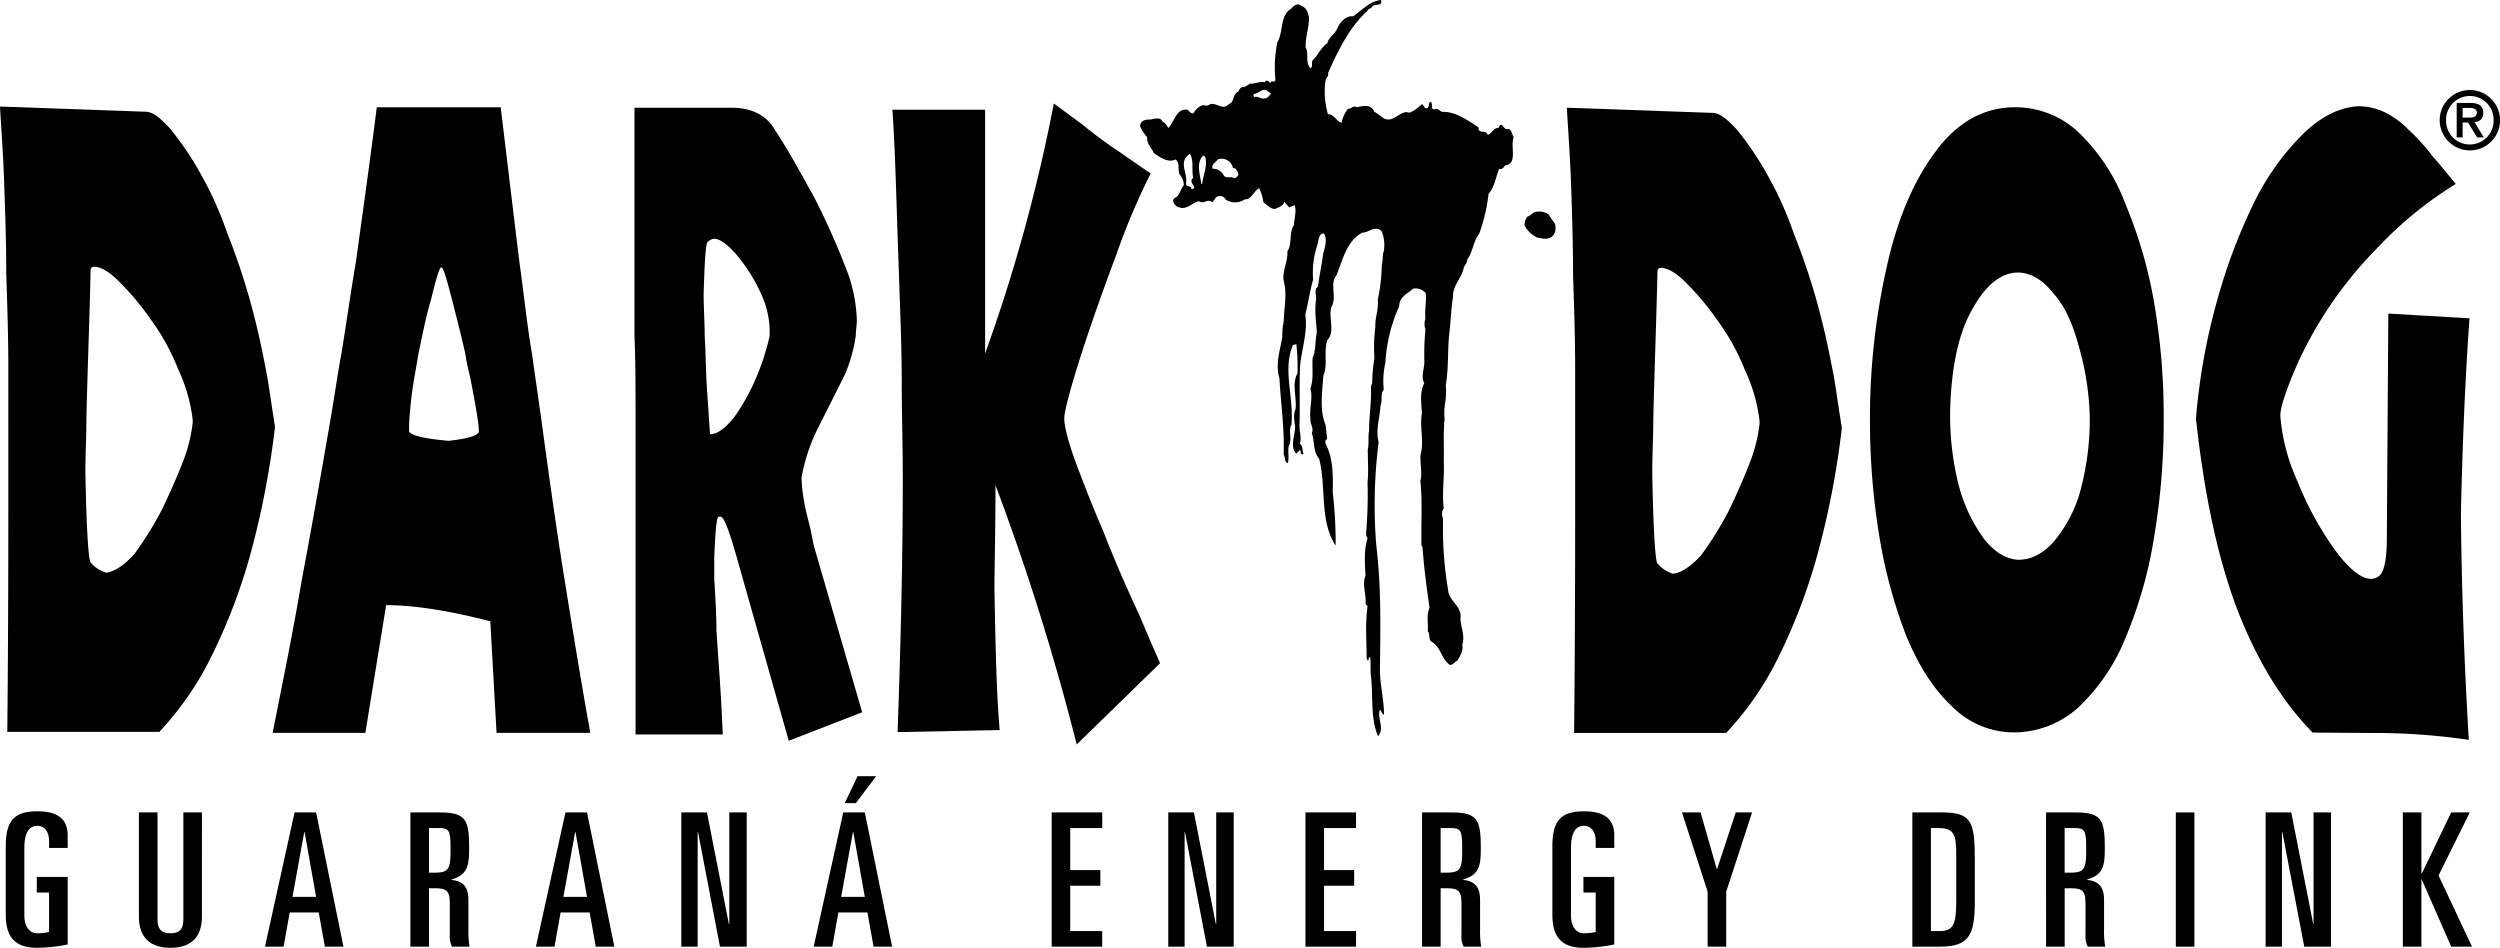
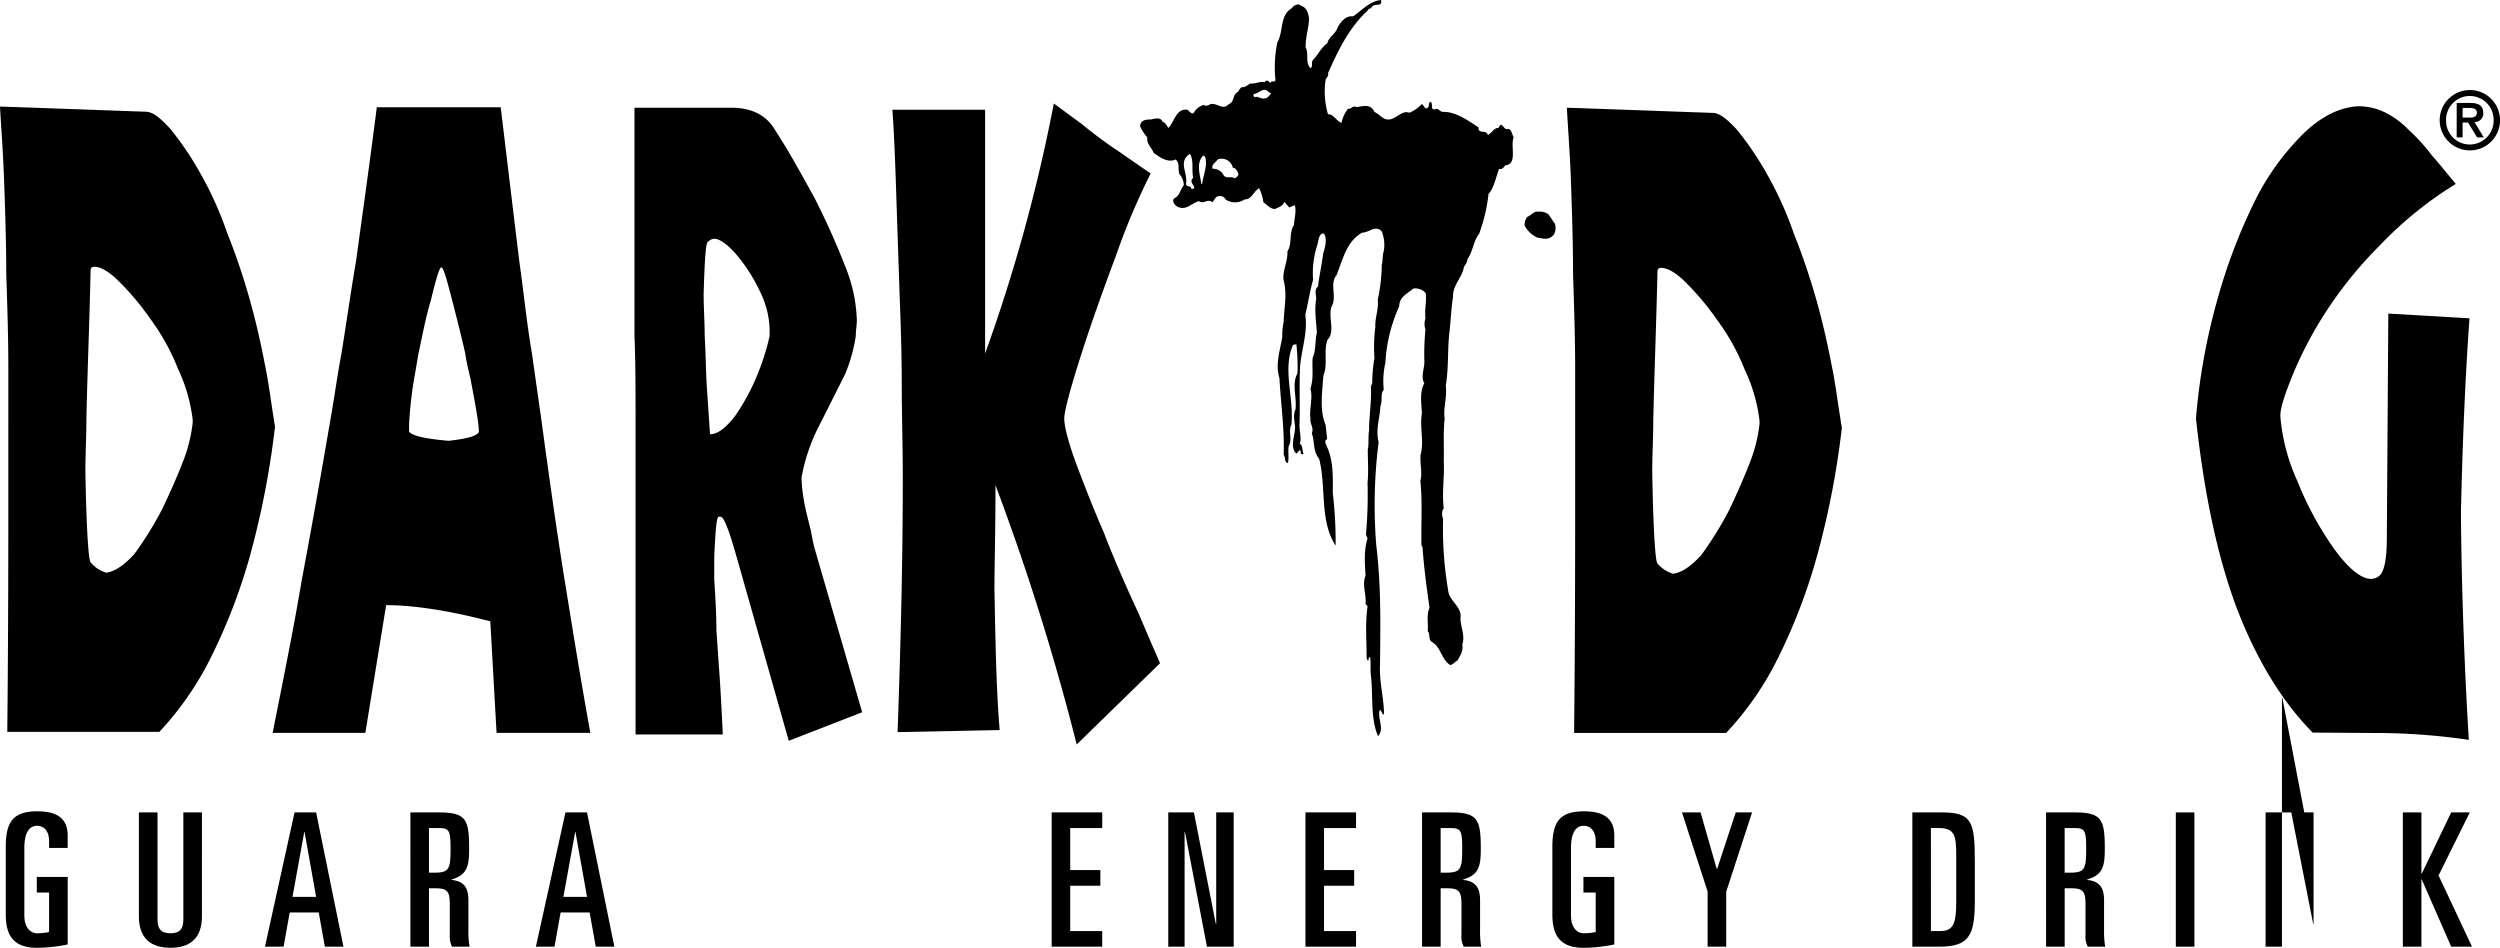
<svg xmlns="http://www.w3.org/2000/svg" width="501.715" height="190.208" viewBox="0 0 501.715 190.208">
  <defs>
    <clipPath id="clip-path">
      <rect id="Rectangle_60" data-name="Rectangle 60" width="501.715" height="190.208" />
    </clipPath>
  </defs>
  <g id="Groupe_99" data-name="Groupe 99" clip-path="url(#clip-path)">
    <path id="Tracé_977" data-name="Tracé 977" d="M103.033,9.5c-.3-.494-.8-.983-1.207-.538a1.941,1.941,0,0,0,.137,1.794c.271-.09.488.221.669-.18.1-.311.581-.625.4-1.076" transform="translate(214.482 18.543)" />
    <path id="Tracé_978" data-name="Tracé 978" d="M98.494,19.758c-.805.134-1.21-.535-1.968-.271a.489.489,0,0,1-.134-.628c.892,0,1.922-1.474,2.858-.491l.628.4c-.448.451-.715.986-1.384.986M92.6,35.8c-.808-.5-1.434.084-2.2-.5a2.4,2.4,0,0,0-2.282-1.43c-.314-.849.631-1.253,1.029-1.881a2.311,2.311,0,0,1,3.041,1.7c.628,0,.852.628,1.076,1.123.134.488-.448.805-.669.986m-6.58,1.119h-.177c-.137-1.617-1.166-4.164.4-5.69.578.134.488.892.578,1.527-.137,1.564-.578,2.687-.805,4.164m-2.146,1.032c0-.9-1.073-.183-1.073-1.123.358-2.239-1.657-4.344.759-5.961.849,1.253.314,3.228.672,4.842-1.21.942,1.253,2.059-.358,2.242m63.556-12.1c-.9.5-1.213-1.875-1.925-.174-.989-.044-1.34,1.119-2.149,1.39-.448-1.216-1.878,0-1.878-1.524-2.239-1.434-4.515-3.138-7.158-3.091-.578,0-1.026-.942-1.567-.494-1.026.087-.308-1.073-.846-1.524-.628.18-.131.718-.628,1.21-.578.4-.759-.581-1.16-.759a7.482,7.482,0,0,1-2.506,1.744c-1.427-.585-2.59,1.21-4.027,1.346-1.25.134-1.925-1.035-3-1.524-.712-1.751-2.544-1.079-3.576-.942-.672-.448-1.079.448-1.7.311a6.519,6.519,0,0,0-1.3,2.82c-.892-.174-1.654-1.832-2.727-1.7a16.29,16.29,0,0,1-.491-6.853c.137-.535.715-.849.491-1.387,1.922-4.344,4.12-8.912,7.6-12.23.364-.18.541-.939,1.029-.762.445-1.343,2.373-.09,2.015-1.7-2.192.18-3.672,1.931-5.591,3.274-1.43-.18-2.506,1.029-3.134,2.282-.442,1.3-1.785,1.835-2.052,3.138-1.216.759-1.884,2.373-2.867,3.312-.491.585.134,1.3-.535,1.657-1.073-1.073-.271-3.088-.939-4.077-.093-2.2.669-3.98.669-6.042-.177-.9-.448-2.018-1.564-2.382-.628-.581-1.474-.131-1.971.541-2.369,1.39-1.564,4.655-2.817,6.766a24.72,24.72,0,0,0-.4,7.432c0,.942-.849,0-1.026.808-.271-.448-.8-.808-1.116-.224-1.079-.224-1.744.358-2.864.274-.532.221-1.07.846-1.735.715a2.094,2.094,0,0,0-.715.939c-1.21.445-.669,2.015-1.875,2.466-1.213,1.343-2.286-.271-3.716,0-.358.267-.942.488-1.3.177a3.088,3.088,0,0,0-1.922,1.39c-.267.715-1.029-.047-1.3-.407-2.326-.4-2.643,2.286-3.893,3.632-.358-.451-.672-1.166-1.163-1.21-.4-1.076-1.611-.628-2.373-.491-1.029,0-2.1.134-2.146,1.387a8.827,8.827,0,0,0,1.433,2.192c-.183,1.346.846,1.971,1.294,3.138,1.21.849,2.864,2.065,4.388,1.3.892.715.4,1.7.759,2.914a3.669,3.669,0,0,1,.9,2.239c-.762.9-.762,2.1-1.838,2.6-.715.491,0,1.43.5,1.7,1.788.942,2.861-.715,4.381-1.076.983.721,1.7-.625,2.684.224.271-.358.491-.718.759-1.029a1.324,1.324,0,0,1,1.925.491,3.436,3.436,0,0,0,3.8-.044c1.427.044,1.695-1.567,2.9-2.242a8.581,8.581,0,0,1,.849,2.823c.756.5,1.387,1.346,2.326,1.346.669-.314,1.7-.631,1.878-1.433l.986,1.119,1.113-.451c.364,1.213-.084,2.6-.171,3.986-1.032,1.524-.317,3.853-1.3,5.24.087,2.062-.939,3.719-.805,5.69.805,3.141.134,5.286.044,8.554a10.779,10.779,0,0,0-.267,2.87c-.4,2.74-1.477,5.513-.578,8.38.267,5.159,1.023,9.944.846,15.364.4.538.09,1.524.849,1.66.271-.939-.047-2.509.18-3.408.762-1.346-.18-3.044.535-4.3.5-5.6-1.831-11.114.317-15.992l.669-.137a42.141,42.141,0,0,1,.224,5.824c-1.21,2.239-.09,4.7-.4,7.261-.488,1.07-.221,2.1-.09,3.4.09,1.66-1.16,4.126.271,5.473l.675-.715c.221.087.174.221.174.395,0,.32.264.588.585.361-.32-.669-.087-1.695-.759-2.015.438-1.07-.137-2.687-.05-3.943.134-3.672-.087-7.973.134-11.866.354-3.411,1.527-6.636,1.029-10.128.585-2.329.9-4.7,1.567-6.99a17.663,17.663,0,0,1,.808-6.853c.267-.808.267-2.55,1.384-2.419.675,1.166.221,2.774-.18,4.033-.267,2.329-.765,4.3-1.029,6.583-.8.718-.358,1.617-.358,2.509-.4,2.108,0,4.789.134,6.763-.4,1.437-.134,3.542-.846,5.019-.18,2.329.271,3.9-.448,6.228.535,1.881-.271,3.99,0,6-.137,1.082.756,1.841.267,2.96.625,1.57.18,3.585,1.477,5.106,1.471,5.65.037,12.41,3.309,17.429a86.648,86.648,0,0,0-.578-10.656c.044-2.92.131-6.365-1.123-9.1-.137-.448-.762-1.3,0-1.611L110.8,85.3c-1.259-2.951-.675-6.633-.451-9.947.942-2.1,0-4.792.812-7.121,1.611-1.754.131-4.35.8-6.639,1.207-2.015-.448-4.611,1.026-6.359,1.213-3,2.012-6.9,5.193-8.554,1.337,0,2.68-1.611,3.89-.221a7.307,7.307,0,0,1,.4,3.937c-.311.9-.131,1.841-.4,2.693a34.9,34.9,0,0,1-.8,7.031c.174,2.152-.585,3.585-.494,5.51a31.786,31.786,0,0,0-.18,6.228,30.3,30.3,0,0,0-.445,5.019l-.267.718c.174,2.724-.364,5.911-.364,8.778-.224,1.3,0,2.78-.261,3.856,0,2.239.177,4.254-.044,6.626a90.956,90.956,0,0,1-.32,10.436l.32.765c-.765,2.376-.544,4.972-.41,7.478-.753,1.8.224,3.859,0,5.641l.41.5c-.5,3.623-.187,6.807-.187,10.433l.267.535c.224-.221,0-.759.451-.759.137,1.119,0,2.463.137,3.629.485,4.12-.137,8.557,1.433,12.23,1.384-1.567-.183-3.445.351-5.289.4.18.4.9.852.945,0-3.184-.983-6.549-.805-10.038.09-8.557.224-15.762-.759-24.015A100.422,100.422,0,0,1,121.44,88.7c-.669-2.329.271-4.926.361-7.258.491-1.126-.09-2.376.669-3.221a16.322,16.322,0,0,1,.317-5.38,31.764,31.764,0,0,1,2.777-11.378c.037-1.928,1.695-2.556,2.811-3.542a2.7,2.7,0,0,1,2.506.9c.224,1.794-.267,3.274-.044,5.062a3.5,3.5,0,0,0,0,2.242,49.287,49.287,0,0,0-.224,6.315c.09,1.3-.805,3.361,0,4.437-.989,1.791-.585,4.077-.491,6.141-.5,2.6.491,5.594-.274,8.284-.127,1.838.4,3.675-.04,5.2.445,4.027.134,8.551.221,12.9l.224.448c.271,4.117.852,8.2,1.393,12.143-.675,1.521-.187,3.041-.364,4.7.578.488.04,1.6.808,2.1,1.881,1.073,1.881,3.449,3.669,4.655.622,0,.936-.665,1.474-.849.541-.986,1.253-1.971.986-3.218.628-1.791-.358-3.592-.358-5.336.358-2.286-2.326-3.489-2.46-5.51a73.828,73.828,0,0,1-1.029-14.472,2.1,2.1,0,0,1,.134-2.059c-.4-3.175.18-6.312,0-9.406.087-2.957-.134-5.647.18-8.607-.314-2.276.535-4.167.221-6.583.628-3.763.314-7.345.762-10.933.267-2.5.358-4.885.712-6.984-.09-2.065,1.48-3.452,2.059-5.38.047-.8.8-1.21.8-2.062,1.166-1.657,1.166-3.582,2.379-5.153a34,34,0,0,0,1.872-7.97c1.213-1.387,1.483-3.492,2.149-5.062.448.224.9-.18,1.163-.669,2.637-.23.986-3.9,1.744-5.65-.354-.488-.354-1.524-1.116-1.7" transform="translate(155.235 0)" />
    <path id="Tracé_979" data-name="Tracé 979" d="M103.206,14.2a3.175,3.175,0,0,0-2.059-.535c-1.029-.09-1.384.762-2.189,1.029a2.531,2.531,0,0,0-.541,1.791,5.579,5.579,0,0,0,2.509,2.373c1.16.224,2.5.625,3.4-.672a2.779,2.779,0,0,0,.18-2.062Z" transform="translate(207.558 28.81)" />
    <path id="Tracé_980" data-name="Tracé 980" d="M38.67,70.349A31.046,31.046,0,0,1,37,77.408c-1.253,3.309-2.721,6.626-4.4,10.156a69.974,69.974,0,0,1-5.644,9.126q-3.13,3.428-5.644,3.728a6.388,6.388,0,0,1-3.131-2.071c-.417-.423-.843-6.642-1.045-18.25,0-3.536.2-6.85.2-10.373.215-9.954.634-19.907.843-29.861,0-.625.208-.833.836-.833,1.045,0,2.712.833,4.6,2.69A53.013,53.013,0,0,1,30.107,49.4,43.934,43.934,0,0,1,35.75,59.578a32.646,32.646,0,0,1,2.92,10.146Zm16.306-.625c-.622-3.735-1.048-7.463-1.881-11.406-.84-4.366-1.881-8.921-3.134-13.268a131.69,131.69,0,0,0-4.394-12.87,70.031,70.031,0,0,0-5.432-12.025,60.091,60.091,0,0,0-6.06-8.921c-2.1-2.279-3.554-3.318-4.817-3.318L0,6.877c.211,3.949.628,9.13.833,15.14s.423,12.239.423,18.464c.205,6.219.417,12.656.417,19.1V81.755c0,13.073,0,30.076-.211,50.611H31.979A62.185,62.185,0,0,0,42.43,117.219,115.051,115.051,0,0,0,50.375,96.27a173.171,173.171,0,0,0,4.807-25.088c0-.42-.205-1.032-.205-1.458" transform="translate(0 14.507)" />
    <path id="Tracé_981" data-name="Tracé 981" d="M52.927,73.864c-4.807-.414-7.317-1.017-7.951-1.828V70.615a79.743,79.743,0,0,1,1.262-10.594q.308-1.828.625-3.654c.833-3.865,1.465-7.32,2.506-10.781,1.045-4.276,1.676-6.518,2.083-6.518.429,0,1.051,2.242,2.31,7.124.836,3.256,1.667,6.505,2.5,10.174.208,1.626.631,3.256,1.045,5.081,1.051,5.5,1.673,8.952,1.673,10.588-.208.812-2.295,1.415-6.057,1.828m23.194,27.479c-1.667-10.377-3.131-20.958-4.6-31.742-.625-4.478-1.253-8.753-1.875-13.234-1.054-6.1-1.673-12.416-2.513-18.306-1.25-10.184-2.509-20.772-3.763-31.139H38.5c-1.256,9.966-2.718,20.346-4.176,30.928-1.045,6.1-1.891,12.211-2.926,18.517-.836,4.481-1.468,9.164-2.307,13.841-1.878,10.986-3.759,21.565-5.641,31.549-1.67,9.972-3.759,20.141-5.852,30.719H36.2l4.176-25.635c5.23,0,12.332,1.014,20.9,3.243l1.259,22.392H81.351c-1.881-10.38-3.557-20.747-5.23-31.133" transform="translate(37.119 14.602)" />
    <path id="Tracé_982" data-name="Tracé 982" d="M68.067,52.768a47.742,47.742,0,0,1-2.139,6.99,43.324,43.324,0,0,1-4.692,8.915c-1.925,2.55-3.632,3.809-5.125,3.809,0,0-.215-3.172-.647-9.543-.211-3.386-.211-6.776-.426-10.171,0-2.758-.215-5.728-.215-8.48.215-6.794.429-10.4.864-10.4a1.851,1.851,0,0,1,1.269-.637c1.076,0,2.565,1.067,4.279,2.976a33.654,33.654,0,0,1,4.91,7.634,18.228,18.228,0,0,1,1.922,7.426Zm8.968,42.417c-.432-1.695-.641-3.389-1.07-4.885-.423-1.695-.852-3.383-1.07-4.876a32.027,32.027,0,0,1-.429-4.238,37.021,37.021,0,0,1,3.635-10.6q2.892-5.718,5.125-10.19a32.176,32.176,0,0,0,2.13-7.628c0-1.063.215-2.127.215-3.193a30.844,30.844,0,0,0-2.345-10.812,145.973,145.973,0,0,0-6.191-13.788c-2.568-4.664-5.128-9.329-7.9-13.579-1.713-2.963-4.7-4.444-8.76-4.444H40.949V52.768c.215,5.3.215,10.809.215,16.12v63.848H58.67c-.215-4.677-.423-8.486-.637-11.667-.215-2.97-.429-6.16-.644-9.335,0-3.184-.211-6.583-.432-10.187V97.1c.221-5.09.432-7.848.861-8.06h.429c.634,0,1.7,2.758,3.2,8.06L71.908,134l14.733-5.728Z" transform="translate(86.384 14.666)" />
    <path id="Tracé_983" data-name="Tracé 983" d="M57.594,7.926c.42,5.977.628,12.392.833,18.791s.426,12.591.625,18.567c.215,5.787.42,11.782.42,17.765,0,5.787.208,12.183.208,18.779,0,16.313-.414,33.238-1.042,51l20.486-.41c-.628-7.23-.84-16.726-1.051-28.291,0-4.543.211-11.558.211-20.849a486.336,486.336,0,0,1,16.3,52.029L111.308,119c-.628-1.458-2.09-4.755-4.182-9.711-2.292-4.957-4.8-10.532-7.1-16.509C97.514,87,95.63,82.045,94.175,78.124c-1.465-4.136-2.09-6.822-2.09-8.262,0-1.238,1.035-5.367,3.134-11.975s4.6-13.623,7.307-20.856a134.8,134.8,0,0,1,6.9-16.306c-2.1-1.446-4.185-2.886-6.275-4.344a86.538,86.538,0,0,1-7.525-5.569C92.5,8.542,90.614,7.1,89.989,6.682A333.541,333.541,0,0,1,76.2,56.854V7.926Z" transform="translate(121.497 14.096)" />
    <path id="Tracé_984" data-name="Tracé 984" d="M139.792,70.418a31.071,31.071,0,0,1-1.67,7.043c-1.259,3.318-2.718,6.633-4.388,10.162a70.72,70.72,0,0,1-5.647,9.123c-2.083,2.282-3.971,3.526-5.647,3.728a6.507,6.507,0,0,1-3.134-2.065c-.426-.42-.84-6.645-1.045-18.256,0-3.517.205-6.841.205-10.358.221-9.966.625-19.92.84-29.867,0-.619.205-.833.843-.833,1.039,0,2.708.833,4.6,2.693a52.859,52.859,0,0,1,6.474,7.674,43.793,43.793,0,0,1,5.641,10.156A32.522,32.522,0,0,1,139.792,69.8Zm16.3-.622c-.625-3.747-1.045-7.469-1.878-11.415-.836-4.35-1.888-8.918-3.131-13.278a135.145,135.145,0,0,0-4.394-12.858,70.7,70.7,0,0,0-5.429-12.018A61.855,61.855,0,0,0,135.2,11.3c-2.1-2.27-3.564-3.309-4.811-3.309L101.122,6.952c.208,3.934.625,9.127.84,15.134.2,6.017.41,12.242.41,18.455.208,6.225.42,12.653.42,19.077v22.2c0,13.063,0,30.057-.211,50.6H133.1a62.394,62.394,0,0,0,10.454-15.14,115.163,115.163,0,0,0,7.936-20.94,171.118,171.118,0,0,0,4.817-25.091c0-.417-.218-1.045-.218-1.446" transform="translate(213.321 14.666)" />
-     <path id="Tracé_985" data-name="Tracé 985" d="M164.788,70.789a55.664,55.664,0,0,1-2.1,13.9,27.3,27.3,0,0,1-5.221,9.534c-2.3,2.485-4.6,3.517-7.105,3.517q-3.773-.3-6.9-4.347A32.179,32.179,0,0,1,138.447,82.6a57.148,57.148,0,0,1-1.676-13.682V67.888c.221-8.71,1.676-15.554,4.394-20.321,2.721-4.981,5.858-7.472,9.2-7.472,2.506,0,5.016,1.452,7.105,4.148,2.289,2.491,3.971,6.219,5.221,10.992a55.515,55.515,0,0,1,2.1,13.685Zm12.954-24.475A91.435,91.435,0,0,0,171.9,26.2,38.534,38.534,0,0,0,162.692,12.1a18.382,18.382,0,0,0-12.954-5.174c-6.067,0-11.5,2.9-15.893,8.906-4.384,5.818-7.73,13.688-9.814,23.228a137.754,137.754,0,0,0-3.346,29.864v.631a143.056,143.056,0,0,0,1.875,23.43,100.234,100.234,0,0,0,5.436,20.1c2.516,6.011,5.435,10.585,9.195,14.114a17.473,17.473,0,0,0,12.547,5.181,19.356,19.356,0,0,0,12.954-5.181,39.755,39.755,0,0,0,9.409-14.114,87.414,87.414,0,0,0,5.641-20.1,139.625,139.625,0,0,0,1.891-23.43V68.92a133.154,133.154,0,0,0-1.891-22.606" transform="translate(254.59 14.602)" />
    <path id="Tracé_986" data-name="Tracé 986" d="M141.725,69.526c1.58,14.621,4.21,27.4,8.113,37.862,3.9,10.258,9.071,18.862,15.308,25.169l6.054.04,6.054.04a129.736,129.736,0,0,1,19.226,1.381c-.939-15.681-1.465-30.931-1.583-45.552.3-13.163.805-26.322,1.723-39.05l-16.294-.948-.3,45.331c-.025,3.759-.454,6.054-1.294,7.093a2.574,2.574,0,0,1-1.894.818c-1.881-.012-4.378-1.9-7.283-5.886a64.542,64.542,0,0,1-7.432-13.629,39.078,39.078,0,0,1-3.467-13.188c.012-1.67.868-4.173,2.348-7.923A78.322,78.322,0,0,1,167.363,48.8a81.516,81.516,0,0,1,11.169-13.925A75.674,75.674,0,0,1,193.872,22.45c-1.44-1.688-2.9-3.576-4.758-5.678a39.755,39.755,0,0,0-4.776-5.252,17.565,17.565,0,0,0-4.583-3.38,12.3,12.3,0,0,0-5.423-1.284c-3.564.18-7.121,1.832-10.7,5.159a50.559,50.559,0,0,0-9.913,13.5,112.051,112.051,0,0,0-7.659,20.016,125.432,125.432,0,0,0-4.335,23.993" transform="translate(298.975 14.463)" />
    <path id="Tracé_987" data-name="Tracé 987" d="M163.3,11.344c.855,0,1.614-.09,1.614-1.039,0-.793-.855-.908-1.517-.908h-1.337v1.947Zm-.152.992h-1.088v2.982h-1.191V8.4h2.727c1.713,0,2.606.581,2.606,2a1.677,1.677,0,0,1-1.766,1.816l1.863,3.1h-1.334Zm.364,4.4a4.774,4.774,0,0,0,4.767-4.866,4.771,4.771,0,1,0-9.54,0,4.756,4.756,0,0,0,4.773,4.866m0-10.927a6.056,6.056,0,1,1-6.054,6.06,6.051,6.051,0,0,1,6.054-6.06" transform="translate(332.154 12.261)" />
    <path id="Tracé_988" data-name="Tracé 988" d="M9.066,59.712V58.331c0-1.9-.933-3.06-2.388-3.06-1.716,0-2.575,1.567-2.575,4.44V73.294c0,2.164,1.045,3.545,2.575,3.545a10.887,10.887,0,0,0,2.388-.261V68.667H6.6V65.533H12.8V79.081a31.592,31.592,0,0,1-6.157.669C1.9,79.75.372,77.25.372,73.071V59.451c0-5.037,1.53-7.09,6.343-7.09,3.993,0,6.082,1.455,6.082,4.888v2.463Z" transform="translate(0.785 110.458)" />
    <path id="Tracé_989" data-name="Tracé 989" d="M21.614,73.292c0,3.134-1.231,6.306-6.306,6.306-5.112,0-6.343-3.172-6.343-6.306V52.433H12.7V73.926c0,1.828.672,2.761,2.612,2.761,1.9,0,2.575-.933,2.575-2.761V52.433h3.731Z" transform="translate(18.91 110.61)" />
    <path id="Tracé_990" data-name="Tracé 990" d="M22.625,69.374h4.739L25.05,56.388h-.075Zm.41-16.941h4.328l5.485,26.941H29.117l-1.231-6.866H22.065l-1.231,6.866H17.1Z" transform="translate(36.077 110.61)" />
    <path id="Tracé_991" data-name="Tracé 991" d="M30.217,64.523h.97c2.948,0,3.358-.56,3.358-4.59,0-3.993-.224-4.366-2.537-4.366H30.217Zm-3.731-12.09H32.27c5.448,0,6.008,1.455,6.008,7.351,0,3.62-.485,5.187-3.545,6.12v.075c2.537.261,3.4,1.567,3.4,4.1v5.858a18.477,18.477,0,0,0,.224,3.433H34.844a4.63,4.63,0,0,1-.448-2.425V70.866c0-2.537-.448-3.209-2.911-3.209H30.217V79.374H26.486Z" transform="translate(55.873 110.61)" />
    <path id="Tracé_992" data-name="Tracé 992" d="M40.105,69.374h4.742L42.534,56.388h-.075Zm.414-16.941h4.328l5.485,26.941H46.6L45.37,72.508H39.549l-1.231,6.866H34.586Z" transform="translate(72.961 110.61)" />
-     <path id="Tracé_993" data-name="Tracé 993" d="M43.97,52.433h5.149l4.4,22.389H53.6V52.433h3.5V79.374h-5.37l-4.4-22.986h-.078V79.374H43.97Z" transform="translate(92.757 110.61)" />
-     <path id="Tracé_994" data-name="Tracé 994" d="M61.32,50.093h3.731L60.981,55.5H58.746ZM58.033,74.31h4.742L60.459,61.325h-.072Zm.414-16.941h4.328L68.258,84.31H64.529L63.3,77.445H57.474L56.245,84.31H52.514Z" transform="translate(110.78 105.673)" />
    <path id="Tracé_995" data-name="Tracé 995" d="M67.873,52.433H78.026v3.134H71.6V64h6.045v3.138H71.6v9.1h6.421v3.134H67.873Z" transform="translate(143.181 110.61)" />
    <path id="Tracé_996" data-name="Tracé 996" d="M75.4,52.433h5.146l4.4,22.389h.075V52.433H88.53V79.374h-5.37l-4.4-22.986h-.081V79.374H75.4Z" transform="translate(159.055 110.61)" />
    <path id="Tracé_997" data-name="Tracé 997" d="M84.253,52.433H94.406v3.134H87.981V64h6.048v3.138H87.981v9.1h6.424v3.134H84.253Z" transform="translate(177.735 110.61)" />
    <path id="Tracé_998" data-name="Tracé 998" d="M95.512,64.523h.967c2.948,0,3.358-.56,3.358-4.59,0-3.993-.224-4.366-2.537-4.366H95.512Zm-3.735-12.09h5.784c5.448,0,6.008,1.455,6.008,7.351,0,3.62-.485,5.187-3.545,6.12v.075c2.537.261,3.4,1.567,3.4,4.1v5.858a18.733,18.733,0,0,0,.221,3.433h-3.508a4.63,4.63,0,0,1-.448-2.425V70.866c0-2.537-.448-3.209-2.911-3.209H95.512V79.374H91.777Z" transform="translate(193.607 110.61)" />
    <path id="Tracé_999" data-name="Tracé 999" d="M108.883,59.712V58.331c0-1.9-.933-3.06-2.388-3.06-1.716,0-2.575,1.567-2.575,4.44V73.294c0,2.164,1.045,3.545,2.575,3.545a10.886,10.886,0,0,0,2.388-.261V68.667h-2.463V65.533h6.194V79.081a31.591,31.591,0,0,1-6.157.669c-4.739,0-6.269-2.5-6.269-6.679V59.451c0-5.037,1.53-7.09,6.347-7.09,3.99,0,6.079,1.455,6.079,4.888v2.463Z" transform="translate(211.353 110.458)" />
    <path id="Tracé_1000" data-name="Tracé 1000" d="M108.553,52.433h3.731l3.246,11.344h.075l3.735-11.344h3.281l-5.187,15.9V79.374H113.7V68.329Z" transform="translate(228.997 110.61)" />
    <path id="Tracé_1001" data-name="Tracé 1001" d="M127.149,76.24h1.791c2.764,0,3.287-1.455,3.287-6.082V60.9c0-3.993-.414-5.336-3.582-5.336h-1.5Zm-3.728-23.807h6.008c6.042,0,6.527,2.015,6.527,9.851v8.023c0,6.9-1.231,9.067-7.124,9.067h-5.411Z" transform="translate(260.362 110.61)" />
    <path id="Tracé_1002" data-name="Tracé 1002" d="M135.783,64.523h.967c2.951,0,3.358-.56,3.358-4.59,0-3.993-.227-4.366-2.534-4.366h-1.791Zm-3.734-12.09h5.787c5.448,0,6.008,1.455,6.008,7.351,0,3.62-.485,5.187-3.548,6.12v.075c2.541.261,3.4,1.567,3.4,4.1v5.858a18.481,18.481,0,0,0,.224,3.433h-3.5a4.6,4.6,0,0,1-.448-2.425V70.866c0-2.537-.451-3.209-2.911-3.209h-1.269V79.374h-3.734Z" transform="translate(278.561 110.61)" />
    <rect id="Rectangle_59" data-name="Rectangle 59" width="3.728" height="26.941" transform="translate(436.657 163.043)" />
-     <path id="Tracé_1003" data-name="Tracé 1003" d="M146.22,52.433h5.149l4.4,22.389h.071V52.433h3.511V79.374h-5.373l-4.4-22.986H149.5V79.374H146.22Z" transform="translate(308.457 110.61)" />
+     <path id="Tracé_1003" data-name="Tracé 1003" d="M146.22,52.433h5.149l4.4,22.389h.071V52.433h3.511h-5.373l-4.4-22.986H149.5V79.374H146.22Z" transform="translate(308.457 110.61)" />
    <path id="Tracé_1004" data-name="Tracé 1004" d="M155.077,52.433h3.728V64.709h.075l5.9-12.276h3.731l-6.269,12.65,6.717,14.291h-4.179L158.88,65.9h-.075V79.374h-3.728Z" transform="translate(327.141 110.61)" />
  </g>
</svg>